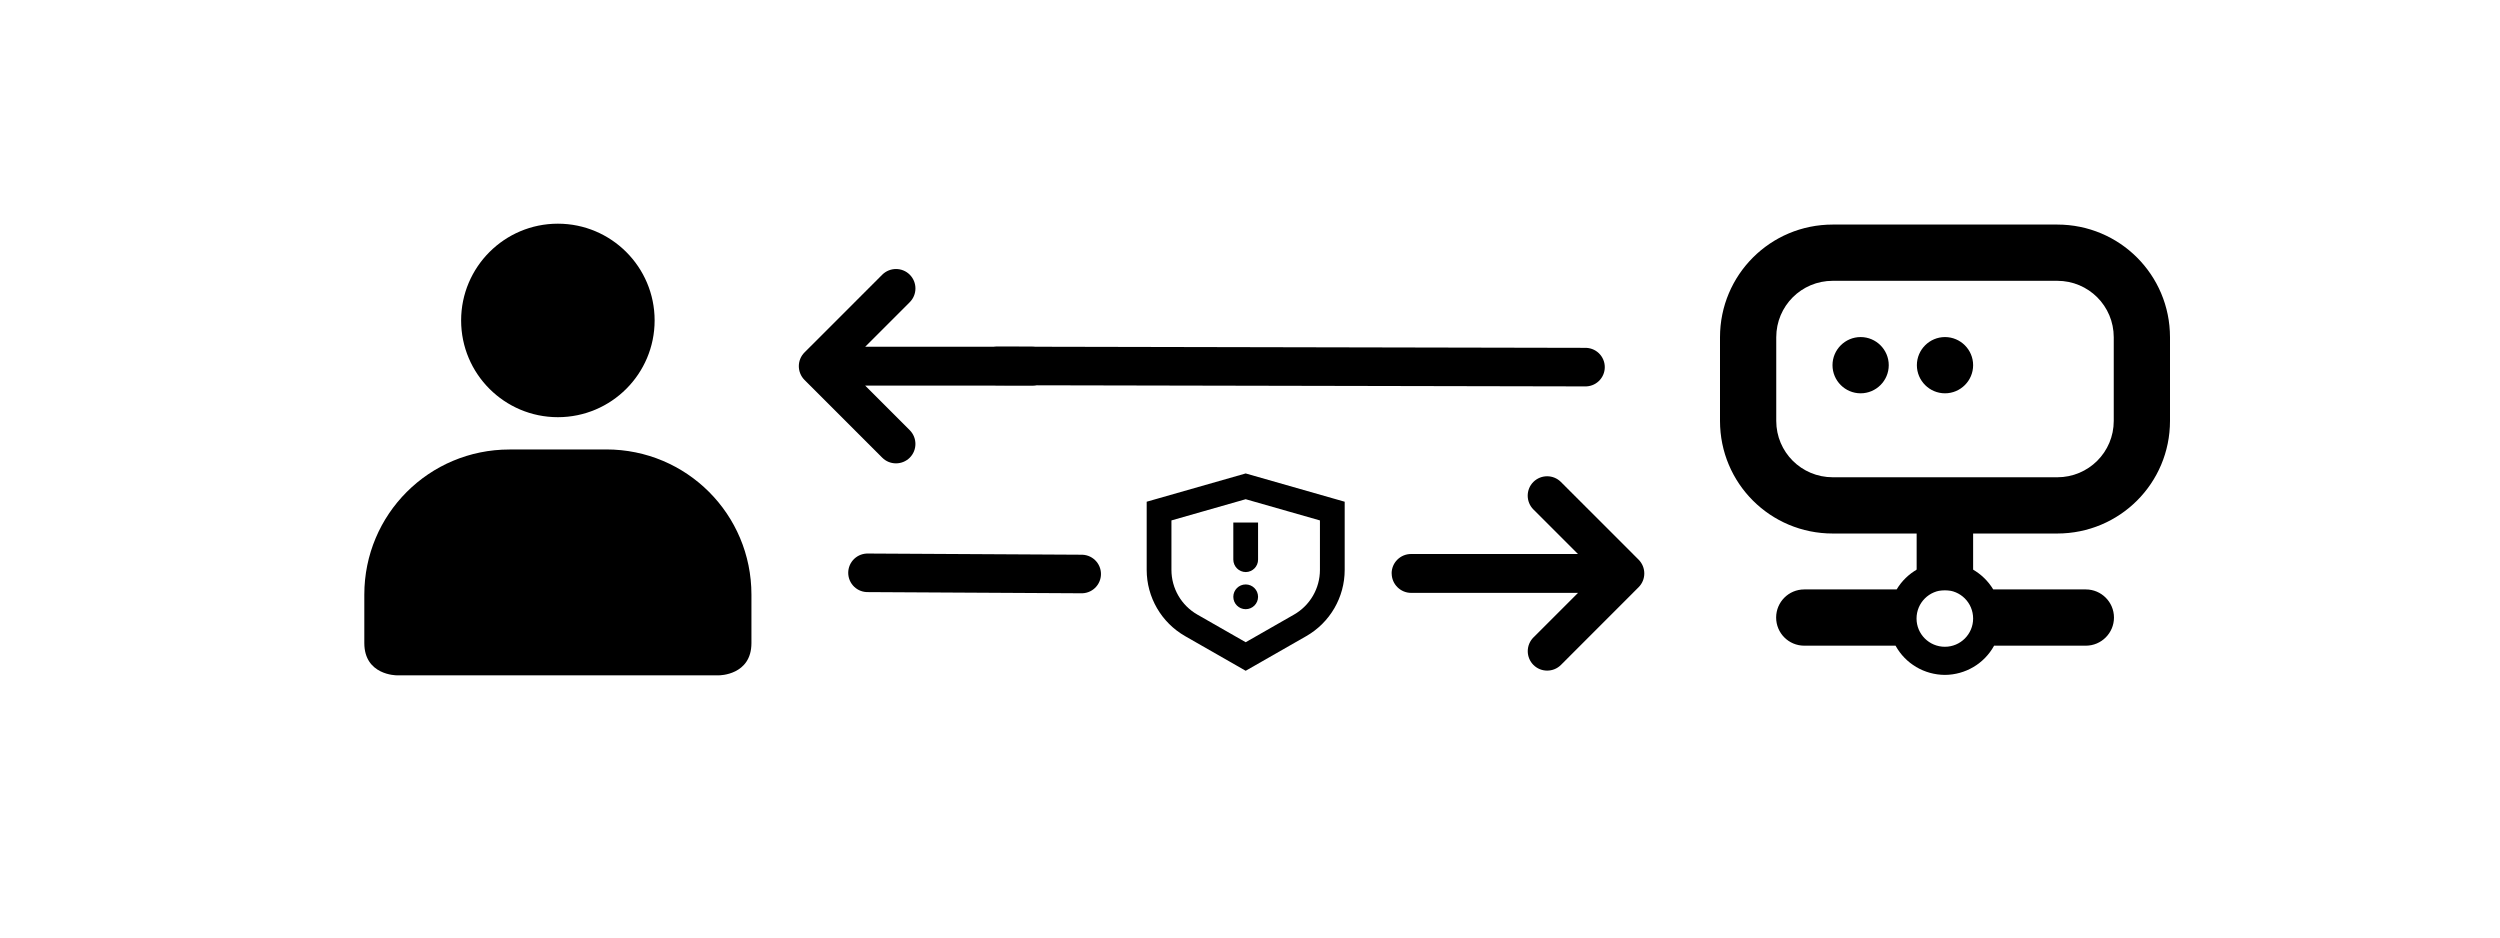
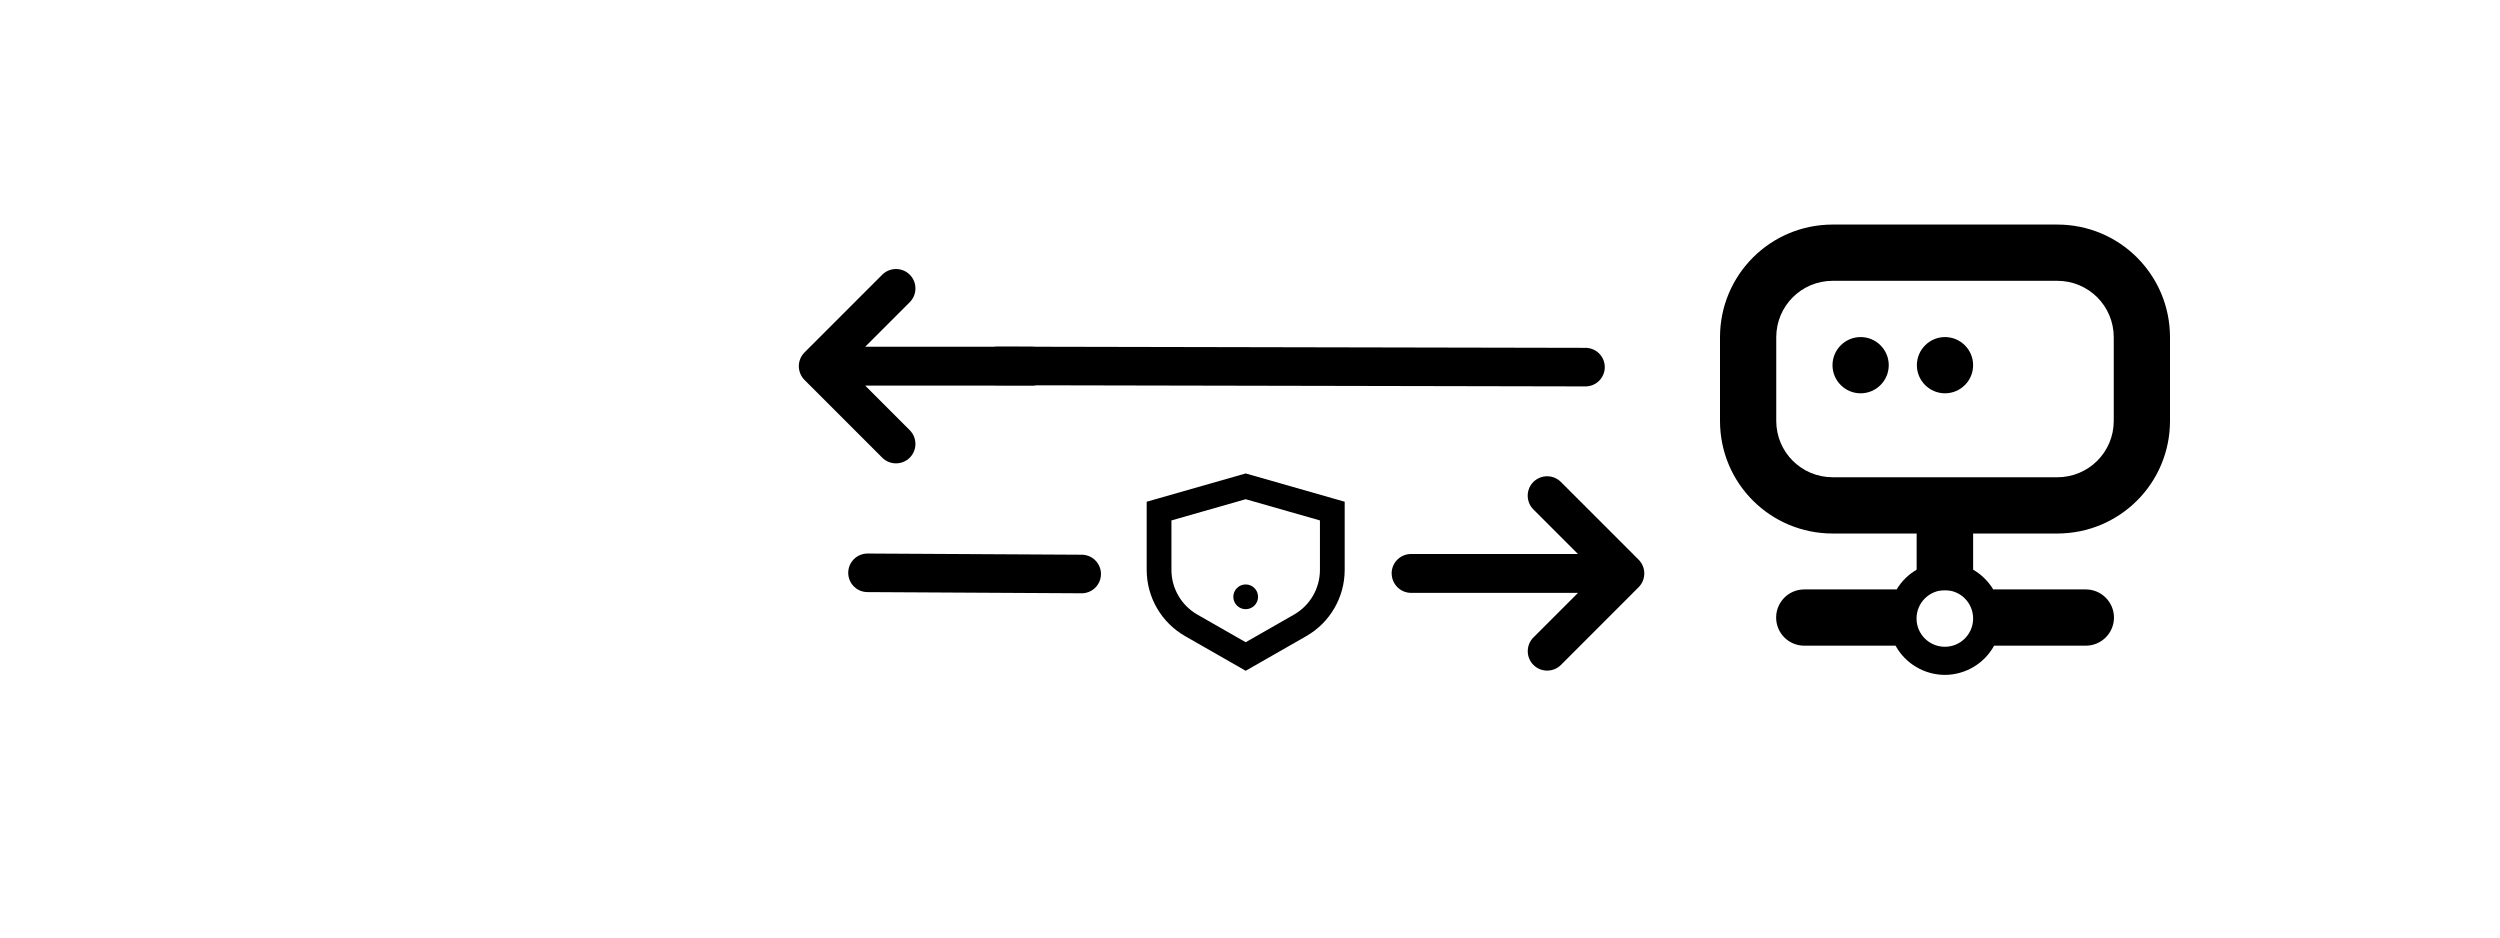
<svg xmlns="http://www.w3.org/2000/svg" xmlns:ns1="http://www.inkscape.org/namespaces/inkscape" xmlns:ns2="http://sodipodi.sourceforge.net/DTD/sodipodi-0.dtd" width="40mm" height="15mm" viewBox="0 0 40 15" version="1.1" id="svg1" ns1:version="1.4 (e7c3feb100, 2024-10-09)" ns2:docname="security.svg">
  <ns2:namedview id="namedview1" pagecolor="#ffffff" bordercolor="#000000" borderopacity="0.25" ns1:showpageshadow="2" ns1:pageopacity="0.0" ns1:pagecheckerboard="0" ns1:deskcolor="#d1d1d1" ns1:document-units="mm" ns1:zoom="5.7370932" ns1:cx="97.871863" ns1:cy="19.957842" ns1:window-width="1920" ns1:window-height="1014" ns1:window-x="0" ns1:window-y="0" ns1:window-maximized="1" ns1:current-layer="layer1" />
  <defs id="defs1">
    <linearGradient id="swatch1" ns1:swatch="solid">
      <stop style="stop-color:#000000;stop-opacity:1;" offset="0" id="stop1" />
    </linearGradient>
  </defs>
  <g ns1:label="Layer 1" ns1:groupmode="layer" id="layer1">
-     <path d="m 8.926,3.579 c -0.855,0 -1.548,0.694 -1.548,1.548 0,0.855 0.694,1.548 1.548,1.548 0.855,0 1.548,-0.694 1.548,-1.548 0,-0.855 -0.694,-1.548 -1.548,-1.548 z M 8.152,7.192 c -1.286,0 -2.323,1.036 -2.323,2.323 v 0.774 c 0,0.516 0.516,0.516 0.516,0.516 h 5.162 c 0,0 0.516,0 0.516,-0.516 V 9.514 c 0,-1.286 -1.036,-2.323 -2.323,-2.323 z m 0,0" id="path1" style="fill-opacity:1;stroke-width:0.516;stroke:none" />
    <g id="g5" transform="matrix(0.45,0,0,0.45,27.52,3.593)" style="fill-opacity:1;stroke:none">
      <path d="M 7.996,12 C 7.293,12 6.641,12.371 6.281,12.973 H 2.996 c -0.555,0 -1,0.449 -1,1 0,0.551 0.445,1 1,1 h 3.246 c 0.352,0.641 1.023,1.035 1.754,1.039 0.727,-0.004 1.398,-0.398 1.75,-1.039 h 3.262 c 0.551,0 1,-0.449 1,-1 0,-0.551 -0.449,-1 -1,-1 H 9.715 C 9.352,12.371 8.699,12 7.996,12 Z m 0,1 C 8.551,13 9,13.449 9,14.008 9,14.562 8.551,15.012 7.996,15.012 7.438,15.012 6.988,14.562 6.988,14.008 6.988,13.449 7.438,13 7.996,13 Z m 0,0" id="path1-7" style="fill-opacity:1;stroke:none" />
      <path d="M 6.992,10 H 9 v 3 H 6.992 Z m 0,0" id="path2" style="fill-opacity:1;stroke:none" />
      <path d="M 11.992,2 C 13.105,2 14,2.895 14,4.008 v 2.973 c 0,1.109 -0.895,2.004 -2.008,2.004 H 4.008 C 2.895,8.984 2,8.09 2,6.98 V 4.008 C 2,2.895 2.895,2 4.008,2 Z M 0,4.008 v 2.973 c 0,2.219 1.789,4.004 4.008,4.004 h 7.984 C 14.211,10.984 16,9.199 16,6.98 V 4.008 C 16,1.789 14.211,0 11.992,0 H 4.008 C 1.789,0 0,1.789 0,4.008 Z m 0,0" id="path3" style="fill-opacity:1;stroke:none" />
      <path d="M 5,4 C 5.551,4 6,4.449 6,5 6,5.551 5.551,6 5,6 4.449,6 4,5.551 4,5 4,4.449 4.449,4 5,4 Z m 0,0" id="path4" style="fill-opacity:1;stroke:none" />
-       <path d="M 8,4 C 8.551,4 9,4.449 9,5 9,5.551 8.551,6 8,6 7.449,6 7,5.551 7,5 7,4.449 7.449,4 8,4 Z m 0,0" id="path5" style="fill-opacity:1;stroke:none" />
+       <path d="M 8,4 C 8.551,4 9,4.449 9,5 9,5.551 8.551,6 8,6 7.449,6 7,5.551 7,5 7,4.449 7.449,4 8,4 Z " id="path5" style="fill-opacity:1;stroke:none" />
    </g>
    <path d="m 16.824,5.859 c 0,-0.171 -0.14,-0.311 -0.311,-0.311 h -2.67 l 0.713,-0.713 c 0.058,-0.058 0.091,-0.137 0.091,-0.22 0,-0.083 -0.033,-0.162 -0.091,-0.22 -0.121,-0.121 -0.318,-0.121 -0.44,0 l -1.244,1.244 c -0.121,0.121 -0.121,0.318 0,0.44 l 1.244,1.244 c 0.121,0.121 0.318,0.121 0.44,0 0.121,-0.121 0.121,-0.318 0,-0.44 L 13.843,6.17 h 2.67 c 0.171,0 0.311,-0.138 0.311,-0.311 z m 0,0" id="path1-1" style="fill-opacity:1;stroke-width:0.311;stroke:none" />
    <path d="m 22.267,9.175 c 0,0.171 0.14,0.311 0.311,0.311 h 2.67 l -0.713,0.713 c -0.058,0.058 -0.091,0.137 -0.091,0.22 0,0.083 0.033,0.162 0.091,0.22 0.121,0.121 0.318,0.121 0.44,0 L 26.218,9.395 c 0.121,-0.121 0.121,-0.318 0,-0.44 L 24.974,7.711 c -0.121,-0.121 -0.318,-0.121 -0.44,0 -0.121,0.121 -0.121,0.318 0,0.44 l 0.713,0.713 h -2.67 c -0.171,0 -0.311,0.138 -0.311,0.311 z m 0,0" id="path1-5" style="fill-opacity:1;stroke-width:0.311;stroke:none" />
    <g id="g3" transform="matrix(0.198,0,0,0.198,18.347,7.569)" style="fill-opacity:1;stroke:none">
      <path d="m 0,2.316 v 5.508 c 0,2.215 1.188,4.258 3.109,5.355 L 8,15.977 12.891,13.18 C 14.812,12.082 16,10.039 16,7.824 V 2.316 L 8,0.031 Z M 14.727,4.035 14,3.07 v 4.754 c 0,1.496 -0.801,2.875 -2.102,3.617 L 7.504,13.953 H 8.496 L 4.102,11.441 C 2.801,10.699 2,9.32 2,7.824 V 3.07 l -0.727,0.965 7,-2 H 7.727 Z m 0,0" id="path1-4" style="fill-opacity:1;stroke:none" />
-       <path d="M 7,4 V 6.988 C 7,7.547 7.453,8 8.012,8 8.562,7.992 9.008,7.539 9,6.988 V 4 Z m 0,0" id="path2-9" style="fill-opacity:1;stroke:none" />
      <path d="M 9,10 C 9,10.551 8.551,11 8,11 7.449,11 7,10.551 7,10 7,9.449 7.449,9 8,9 8.551,9 9,9.449 9,10 Z m 0,0" id="path3-0" style="fill-opacity:1;stroke:none" />
    </g>
    <path style="fill-opacity:1;stroke:#000000;stroke-width:0.617;stroke-linecap:round;stroke-linejoin:round;stroke-dasharray:none;stroke-opacity:1;fill:none" d="m 13.88,9.165 3.427,0.019" id="path82" ns2:nodetypes="cc" />
    <path style="fill-opacity:1;stroke:#000000;stroke-width:0.617;stroke-linecap:round;stroke-linejoin:round;stroke-dasharray:none;stroke-opacity:1;fill:none" d="m 15.956,5.855 9.412,0.019" id="path83" ns2:nodetypes="cc" />
  </g>
</svg>